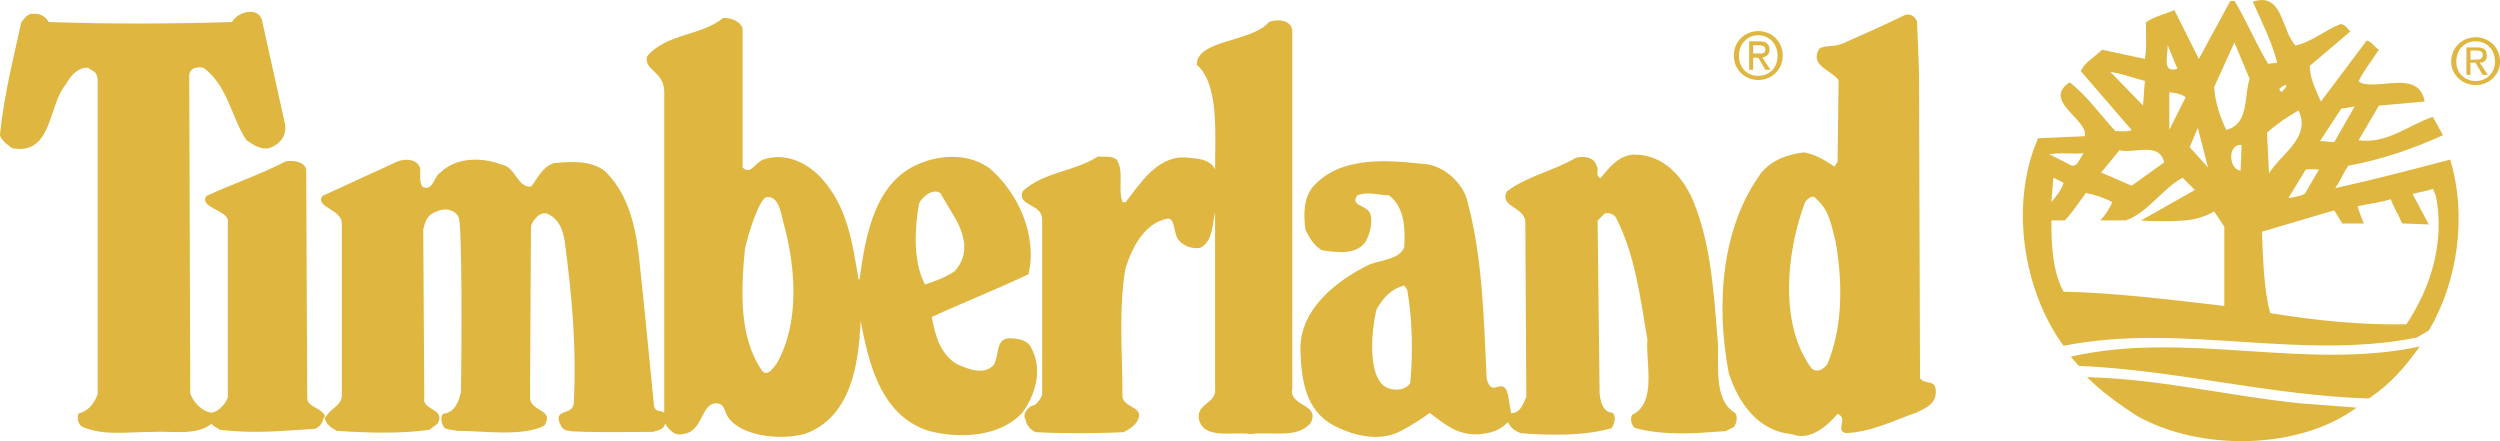
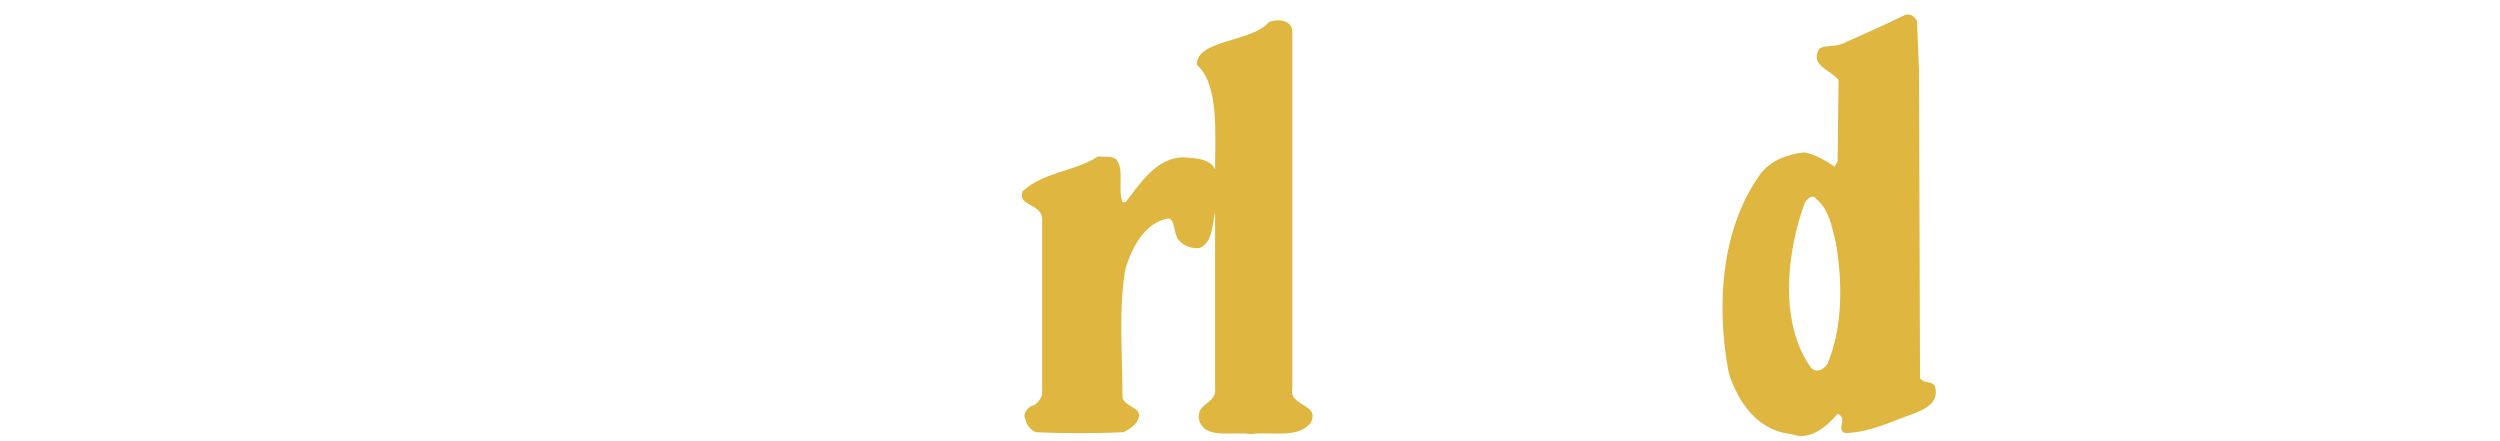
<svg xmlns="http://www.w3.org/2000/svg" viewBox="0 0 297.51 52.5" height="52.5" width="297.51" id="b">
  <g id="c">
    <path stroke-width="0" fill-rule="evenodd" fill="#deb640" d="M153.79,3.71v42.5c-.49,2.18,3.39,1.82,2.18,4.12-1.57,1.94-4.72.97-7.14,1.33-2.18-.36-5.57.73-6.17-1.81-.24-1.94,2.18-1.82,1.94-3.63v-20.95c-.36,1.45-.24,3.51-1.82,4.24-.97.12-1.94-.24-2.54-.97s-.36-2.42-1.21-2.54c-2.91.49-4.36,3.63-5.09,5.93-.85,4.72-.36,10.29-.36,15.38.36,1.33,2.78,1.09,1.7,2.91-.49.72-1.57,1.21-1.57,1.21,0,0-2.06.12-5.33.12s-5.09-.12-5.09-.12c-.49-.12-1.21-.85-1.21-1.45-.49-.73.24-1.45.73-1.7.49,0,1.09-.85,1.21-1.33v-20.95c-.12-1.82-3.03-1.45-2.3-3.27,2.54-2.3,6.17-2.3,8.96-4.12.73.12,1.57-.12,2.18.36.97,1.33.12,3.51.73,5.09h.36c1.7-2.18,3.75-5.45,7.02-5.33.85.12,3.03,0,3.63,1.45,0-4.36.48-10.17-2.18-12.47,0-3.03,6.54-2.66,8.6-5.09.84-.36,2.66-.36,2.78,1.09h0ZM228.13,2.5l.24,5.93.12,36.57c.48.73,1.57.24,1.82,1.09.36,1.82-.97,2.42-2.3,3.03-2.79.97-5.33,2.3-8.35,2.42-1.33-.36.36-1.69-.97-2.3-1.33,1.57-3.39,3.27-5.45,2.42-4.12-.36-6.42-3.87-7.51-7.26-1.57-8.23-.85-17.44,3.88-23.85,1.33-1.57,3.15-2.18,5.08-2.42,1.33.24,2.54.97,3.63,1.7l.36-.6.12-9.69c-.85-1.21-3.51-1.7-2.3-3.75.85-.49,1.57-.12,2.79-.61,2.42-1.09,4.96-2.18,7.39-3.39.73-.24,1.21.24,1.45.73h0ZM216.14,23.69c-.36-.61-.97-.12-1.33.36-2.18,5.81-3.15,14.41.73,19.74.61.61,1.45.24,1.94-.49,1.82-4.36,1.82-9.68.97-14.53-.48-1.82-.73-3.75-2.3-5.09h0Z" />
-     <path stroke-width="0" fill-rule="evenodd" fill="#deb640" d="M31.25,2.74l2.66,11.99c.24,1.33-.49,2.3-1.57,2.78-1.09.49-2.18-.24-3.03-.85-1.82-2.78-2.18-6.42-5.09-8.6-.85-.12-1.57,0-1.7.85l.12,37.9c.36,1.09,1.45,2.18,2.54,2.3.97-.12,1.94-1.45,1.94-1.94v-20.95c-.12-1.21-3.51-1.57-2.54-2.91,3.15-1.45,6.42-2.54,9.44-4.12.85-.12,2.18,0,2.42.97l.12,27c-.12,1.45,1.82,1.21,2.18,2.54.49-1.09,1.82-1.33,1.94-2.54v-20.58c0-1.69-3.27-1.94-2.3-3.27l8.72-4c.97-.48,2.54-.48,2.91.73,0,.85-.12,1.45.24,2.18,1.33.61,1.33-1.21,2.18-1.7,1.82-1.82,4.96-1.82,7.14-.97,1.82.24,1.94,2.78,3.63,2.66.85-1.09,1.33-2.3,2.66-2.78,2.18-.24,4.48-.36,6.17.97,3.88,3.88,3.88,9.44,4.48,14.65.48,4.48.85,8.72,1.33,13.32.24.73.61.36,1.21.73V10.97c0-2.54-2.42-2.54-2.06-4.24,2.3-2.78,6.42-2.42,9.08-4.6.97,0,1.94.36,2.3,1.21v16.59c.97.97,1.45-.61,2.54-.97,2.66-.85,5.21.48,6.78,2.18,3.15,3.39,3.75,7.75,4.48,12.11h.12c.73-5.33,1.82-11.87,7.51-13.93,2.54-.97,5.69-.97,7.99.73,3.39,2.91,5.69,7.99,4.6,12.59-4.12,1.94-8.11,3.51-11.5,5.08.36,2.06.97,4.36,2.91,5.57,1.33.61,3.27,1.45,4.48.12.6-1.09.24-3.02,1.7-3.15,1.09,0,2.3.12,2.78,1.21,1.33,2.54.49,5.45-1.09,7.63-2.66,2.9-7.39,3.15-11.14,2.18-5.69-1.81-7.14-7.99-8.11-13.08-.24,5.33-1.21,11.5-6.66,13.44-3.27.85-7.63.12-9.08-1.94-.49-.61-.36-1.7-1.45-1.7-1.82,0-1.57,3.39-3.88,3.63-1.09.36-1.82-.61-2.18-1.21-.24.6-.49.72-1.45.97.12,0-9.2.12-10.05-.12-.85-.12-.85-.61-1.09-.97-.6-1.69,1.57-.84,1.7-2.3.36-6.66-.24-13.08-1.09-19.37-.24-1.45-.73-2.54-1.94-3.15-.97-.48-1.94.85-2.06,1.45l-.12,20.22c-.12,1.94,3.03,1.45,1.7,3.51-2.66,1.33-7.14.61-10.41.61-.48-.12-.85-.12-1.21-.24-.61-.12-.85-1.57-.36-1.81,1.33-.12,1.82-1.45,2.06-2.54.12-6.17.12-19.74-.24-20.71-.24-.85-1.33-1.21-2.18-.97-1.09.36-1.7.6-2.06,2.3l.12,19.98c-.36,1.57,2.66,1.33,1.57,3.15l-.97.72c-3.51.49-7.39.36-11.02.12-.61-.36-1.45-.84-1.45-1.81-.24.73-.36,1.21-1.09,1.57-4.12.24-7.14.61-11.38.12-.24-.24-.73-.36-.97-.72-1.82,1.45-4.6.84-7.02.97-3.27,0-5.69.49-8.35-.6-.61-.36-.61-1.09-.49-1.57,1.21-.36,1.82-1.09,2.3-2.3V9.4c-.12-1.09-.85-.97-1.09-1.33-1.21-.12-2.18.97-2.67,1.94-2.18,2.54-1.57,8.48-6.42,7.63-.61-.49-1.21-.85-1.45-1.57C.49,11.21,1.57,7.1,2.54,2.62c.36-.36.73-1.09,1.45-.97.73-.12,1.45.36,1.82.97,6.54.24,14.65.24,21.8,0,.73-1.33,3.4-1.94,3.64.12h0ZM111.89,22.96c-.97-.61-2.3.61-2.54,1.33-.49,2.91-.73,6.78.73,9.57,1.09-.36,2.42-.84,3.51-1.57,1.45-1.57,1.57-3.51.24-6.06l-1.94-3.27ZM91.31,23.44c-.85,0-2.18,4-2.66,6.18-.48,4.96-.73,10.54,2.06,14.53.73.73,1.33-.49,1.7-.85,2.78-4.84,2.3-11.38.85-16.71-.36-1.21-.49-3.15-1.94-3.15ZM201.13,23.08c2.42,5.21,2.79,11.38,3.27,17.32.24,2.66-.61,7.14,2.06,8.72.36.36.24,1.21-.12,1.7l-.97.48c-3.39.24-7.03.61-10.78-.36-.49-.36-.61-1.09-.36-1.57,3.02-1.45,1.57-6.3,1.82-8.96-.85-4.97-1.45-10.05-3.75-14.53-.24-.36-.73-.6-1.33-.48l-.85.85.24,20.59c.12.97.36,2.18,1.57,2.3.49.61.12,1.33-.12,1.81-3.39.97-7.39.85-10.78.61-.73-.24-1.33-.72-1.57-1.33-.97.97-1.94,1.33-3.51,1.45-2.67.12-4.12-1.33-5.81-2.54-.97.73-2.3,1.57-3.51,2.18-2.54,1.33-5.69.49-7.99-.73-3.27-1.81-3.75-5.33-3.88-8.71-.24-4.97,4.24-8.48,8.23-10.41,1.21-.49,3.63-.61,4.12-2.06.12-1.94.12-4.72-1.82-6.17-1.21,0-2.54-.49-3.75,0-.97,1.33,1.21,1.09,1.57,2.3.24,1.09-.12,2.54-.72,3.39-1.21,1.45-3.39,1.09-5.09.85-.97-.61-1.45-1.45-1.94-2.42-.24-1.82-.24-3.75.85-5.09,3.15-3.63,8.6-3.27,12.96-2.78,2.3,0,4.6,1.94,5.33,4,1.94,6.9,2.06,14.17,2.42,21.55.61,2.54,1.94-.49,2.54,1.94l.36,2.18c1.21,0,1.45-1.21,1.82-1.94l-.12-20.95c-.24-1.69-3.15-1.69-2.18-3.51,2.42-1.82,5.57-2.42,8.23-4,1.09-.24,2.18,0,2.42.97.36.36-.24,1.21.49,1.45,1.09-1.33,2.06-2.54,3.75-2.78,3.26-.12,5.56,2.06,6.9,4.72h0ZM167.1,33.98c-1.45.36-2.42,1.33-3.27,2.79-.73,2.79-1.09,8.72,1.45,9.44.97.36,2.06.12,2.54-.61.36-3.63.24-7.75-.36-11.14l-.36-.48h0ZM287.95,41.25c-1.82,2.54-3.51,4.48-6.05,6.17-11.75-.36-22.89-3.39-34.51-3.88l-.97-1.09c13.68-3.15,27.85,1.7,41.53-1.21ZM274.02,48.02l6.42.49c-6.9,5.08-18.65,5.2-26.15.97-2.06-1.33-4.24-2.91-5.93-4.6,8.96.24,17.08,2.3,25.67,3.15h0ZM291.7,7.34c0-1.7,1.33-2.91,2.91-2.91s2.91,1.21,2.91,2.91c0,1.57-1.33,2.78-2.91,2.78s-2.91-1.21-2.91-2.78ZM294.61,9.64c1.33,0,2.3-.97,2.3-2.3,0-1.45-.97-2.42-2.3-2.42s-2.3.97-2.3,2.42c0,1.33.97,2.3,2.3,2.3ZM294,8.91h-.48v-3.27h1.21c.85,0,1.21.24,1.21.97,0,.61-.36.85-.85.85l.97,1.45h-.61l-.85-1.45h-.61v1.45h0ZM294.61,7.1c.36,0,.85,0,.85-.6,0-.36-.36-.49-.73-.49h-.73v1.09h.61ZM206.33,6.61c0-1.7,1.33-2.91,2.91-2.91s2.91,1.21,2.91,2.91-1.33,2.91-2.91,2.91-2.91-1.21-2.91-2.91ZM209.24,9.03c1.33,0,2.3-.97,2.3-2.42,0-1.33-.97-2.42-2.3-2.42s-2.3,1.09-2.3,2.42c0,1.45.97,2.42,2.3,2.42ZM208.64,8.31h-.48v-3.39h1.21c.85,0,1.21.36,1.21.97s-.36.85-.85.97l.97,1.45h-.61l-.85-1.45h-.61v1.45h0ZM209.24,6.37c.48,0,.85,0,.85-.49,0-.36-.36-.49-.73-.49h-.73v.97h.61Z" />
-     <path stroke-width="0" fill-rule="evenodd" fill="#deb640" d="M265.91.08c1.45,2.42,2.54,5.09,4,7.51l1.09-.12c-.61-2.42-1.82-4.84-2.91-7.27,3.63-1.21,3.39,3.51,5.09,5.21,1.81-.36,3.51-1.82,5.33-2.54.61,0,.85.61,1.21.85l-4.85,4.12c0,1.45.73,2.91,1.33,4.24l5.45-7.26c.61.12.97.85,1.45,1.09-.84,1.33-1.69,2.3-2.42,3.75l.36.24c2.42.73,6.78-1.57,7.51,2.18l-5.45.49-2.42,4.12c3.39.48,5.93-1.82,8.84-2.78l1.21,2.18c-3.51,1.57-7.27,2.91-11.26,3.63-.61.85-.97,1.82-1.57,2.66,4.48-.97,9.08-2.18,13.68-3.39,2.06,6.78.84,14.65-2.54,20.34l-1.45.85c-14.17,2.78-27.97-1.82-42.02.97-4.85-6.66-6.42-16.95-3.03-24.7l5.57-.24v-.49c-.49-1.94-4.85-3.88-1.82-5.93,2.06,1.57,3.75,4,5.45,5.81.73,0,1.45.12,1.94-.12l-6.06-7.02c.49-1.09,1.7-1.7,2.54-2.54l5.09,1.09c.24-1.45.12-2.78.12-4.36,1.09-.73,2.3-.97,3.39-1.45l2.91,5.81,3.75-6.9h.48s0,0,0,0ZM265.91,5.04l-2.42,5.33c.12,1.82.73,3.63,1.45,5.09,2.78-.73,2.06-4,2.78-6.06l-1.82-4.36ZM257.92,5.28c.24.97-.85,3.51,1.21,2.91l-1.21-2.91ZM251.14,8.55l3.88,4c.12-.97.12-1.94.24-2.91-1.33-.36-2.67-.85-4.12-1.09ZM271.24,10.61l.24.36c.24-.24.61-.49.61-.85-.36,0-.6.24-.85.48h0ZM258.16,10.97v4.48l1.94-3.88c-.61-.48-1.33-.48-1.94-.6h0ZM280.2,12.67c-.73.12-1.33.24-1.57.24l-2.54,3.88c.48,0,1.33.12,1.7.12l2.42-4.24h0ZM269.78,15.81l.24,4.84c1.33-2.3,5.08-4.24,3.51-7.51-1.45.85-2.54,1.57-3.75,2.66h0ZM262.76,19.93l-1.21-4.72-.97,2.3,2.18,2.42h0ZM266.76,17.27c-1.69-.24-1.57,2.91-.12,3.03l.12-3.03ZM252.23,17.87l-2.18,2.66,3.63,1.57,3.87-2.78c-.61-2.54-3.63-.97-5.33-1.45ZM243.87,18.36l2.18,1.09c1.21.85,1.33-.6,1.94-1.21-1.33.12-2.78-.12-4.12.12h0ZM261.19,22.6l-1.45-1.45c-2.3,1.21-4.24,4.24-6.78,5.08h-3.03c.61-.6,1.21-1.57,1.45-2.18-.99-.51-2.05-.87-3.15-1.09-.73.97-1.82,2.66-2.54,3.27h-1.57c0,2.79.12,6.06,1.45,8.48,6.05.12,12.83.97,19.13,1.7v-9.44l-1.21-1.82c-.97.6-2.18.97-3.51,1.09-1.73.12-3.47.12-5.2,0l6.42-3.63h0ZM244.36,21.14l-.24,2.91c.61-.73,1.21-1.45,1.45-2.3l-1.21-.61h0ZM289.88,23.32c-.1-.29-.23-.57-.36-.85-.61.24-1.45.36-2.42.61l1.94,3.63-3.15-.12c-.24-.36-.36-.85-.73-1.45-.12-.24-.73-1.45-.61-1.45-.97.36-2.9.6-3.99.85.24.85.48,1.33.73,2.06h-2.54c-.36-.61-.61-.97-.97-1.57-2.91.85-5.69,1.69-8.6,2.54.12,3.27.24,6.9.97,9.69,5.2.85,10.78,1.45,16.22,1.33,2.91-4.36,4.6-9.81,3.51-15.26h0ZM275.96,20.18c-.48,0-.97-.12-1.57,0l-2.06,3.39c.73-.12,1.45-.24,1.94-.49l1.7-2.91h0Z" />
  </g>
</svg>